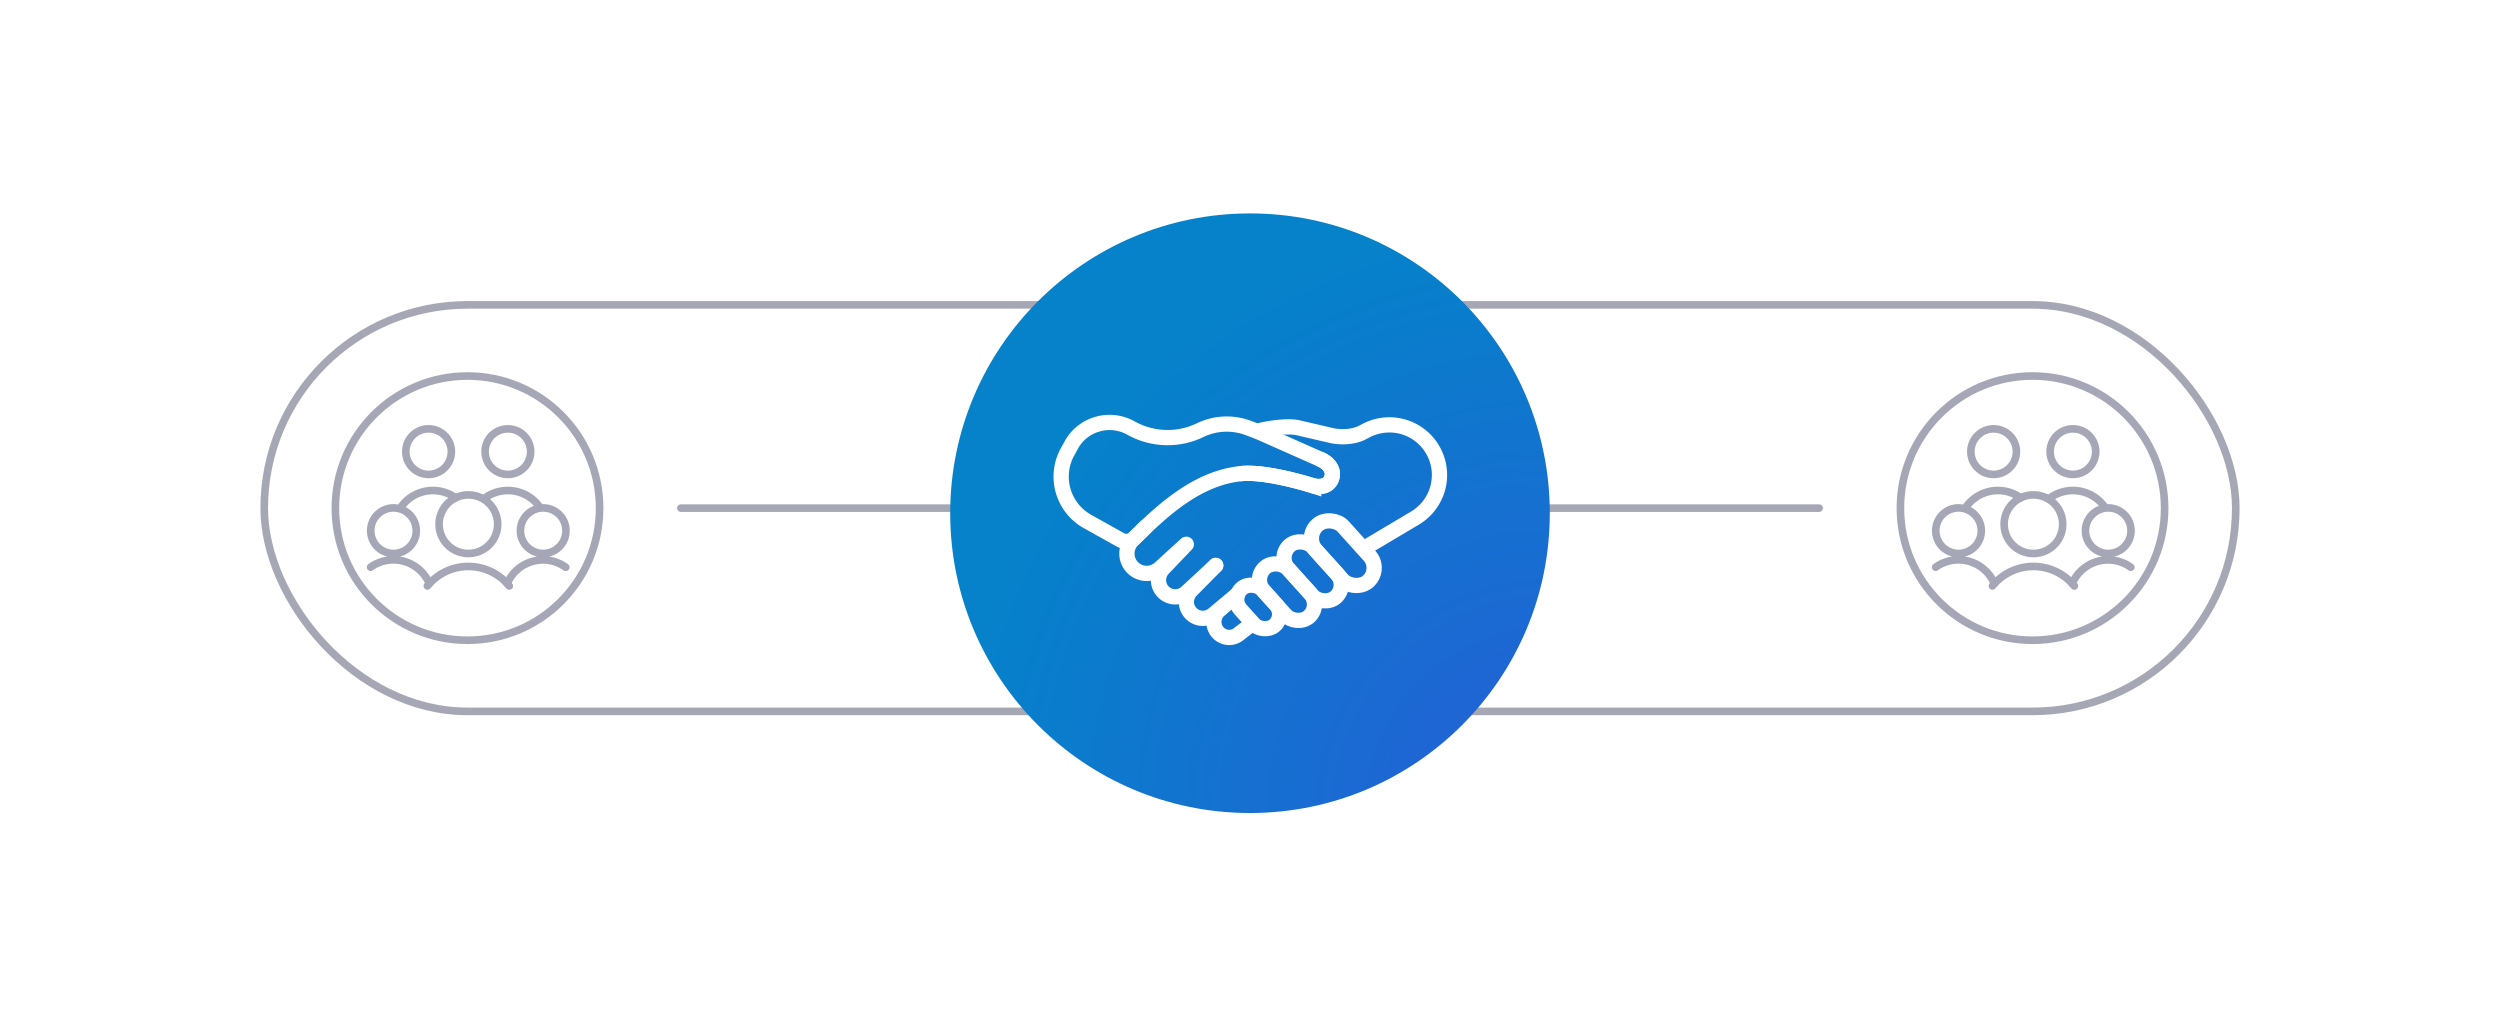
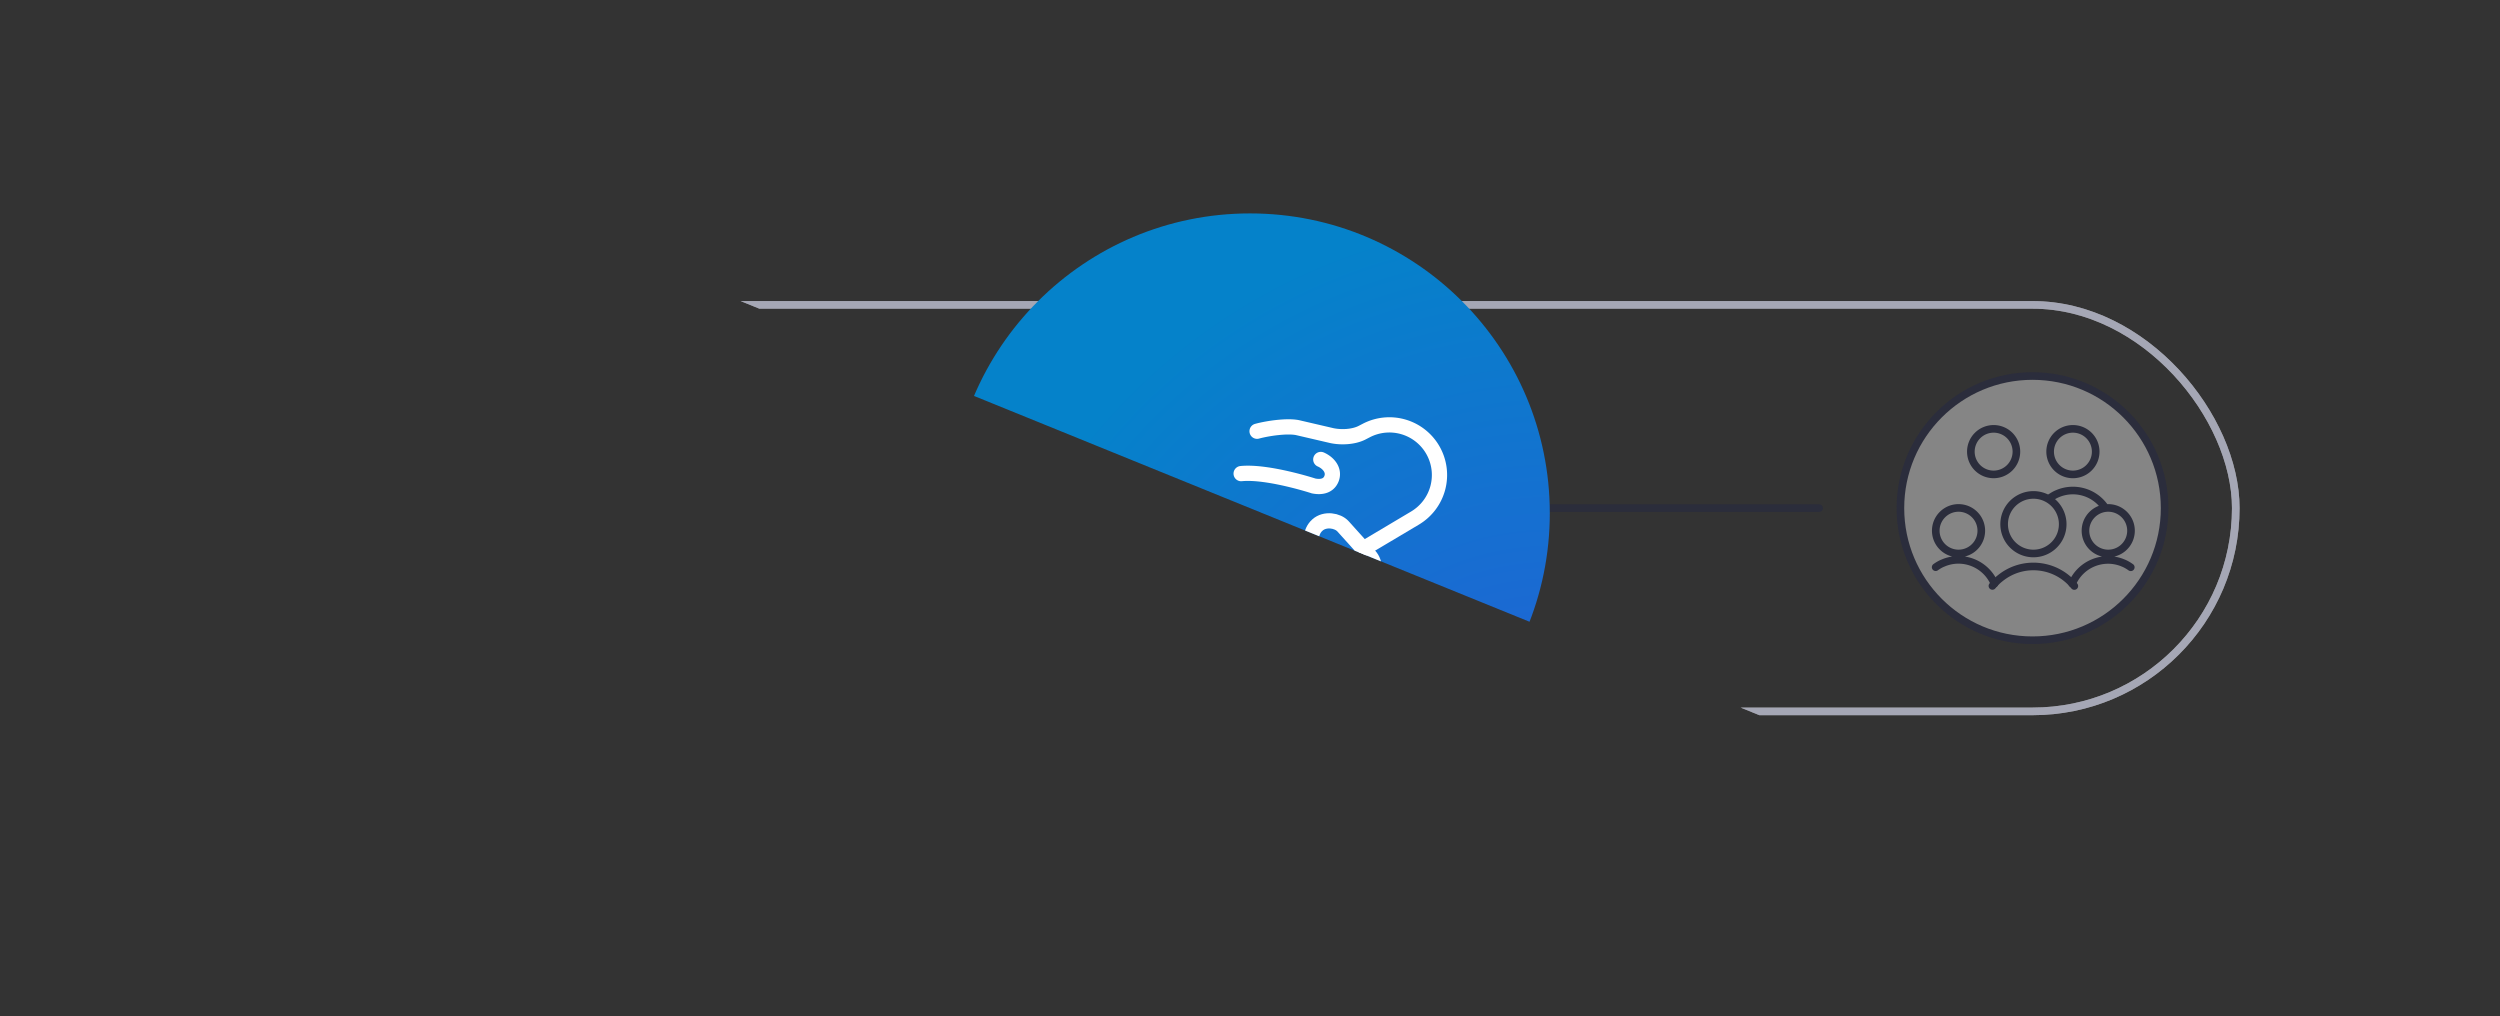
<svg xmlns="http://www.w3.org/2000/svg" width="492" height="200" fill="none" viewBox="0 0 492 200">
  <rect x="0" y="0" width="492" height="200" fill="#333333" stroke="none" />
  <g clip-path="url(#a)">
-     <path fill="#fff" d="M0 0h492v200H0z" />
    <rect width="388" height="80" x="52" y="60" stroke="#fff" stroke-width="1.5" rx="40" />
    <rect width="388" height="80" x="52" y="60" stroke="#1F2348" stroke-opacity=".4" stroke-width="1.5" rx="40" />
    <g opacity=".4">
      <circle cx="92" cy="100" r="26" fill="#fff" stroke="#1F2348" stroke-width="1.5" />
      <path stroke="#1F2348" stroke-linecap="round" stroke-linejoin="round" stroke-width="1.5" d="M77.443 99.96a4.48 4.48 0 0 0-4.482 4.483 4.484 4.484 0 0 0 7.652 3.17 4.484 4.484 0 0 0-3.17-7.652v0Zm7.072 14.907-.017-.017c-1.674-3.91-6.199-5.72-10.092-4.047-.53.205-1.008.495-1.469.82m33.967-11.663a4.478 4.478 0 0 0-3.169 1.314 4.478 4.478 0 0 0 0 6.339 4.481 4.481 0 1 0 3.169-7.652ZM99.951 84.4a4.482 4.482 0 1 0 0 8.965 4.482 4.482 0 0 0 0-8.965Zm-15.605 0a4.482 4.482 0 1 0 0 8.965 4.482 4.482 0 0 0 0-8.965Zm15.484 30.466h-.017c1.656-3.91 6.181-5.72 10.074-4.047.512.205.99.495 1.451.82M95.467 97.976c.461-.324.94-.614 1.452-.82a7.664 7.664 0 0 1 9.382 2.765m-16.642-1.945c-.461-.324-.94-.614-1.452-.82A7.664 7.664 0 0 0 78.773 100" />
      <path stroke="#1F2348" stroke-linecap="round" stroke-linejoin="round" stroke-width="1.5" d="M92.177 97.4a5.763 5.763 0 1 0 0 11.527 5.763 5.763 0 0 0 0-11.527Zm8.051 17.928c-3.602-4.456-10.125-5.139-14.582-1.536a9.257 9.257 0 0 0-1.537 1.519" />
    </g>
    <g opacity=".4">
      <circle cx="400" cy="100" r="26" fill="#fff" stroke="#1F2348" stroke-width="1.5" />
      <path stroke="#1F2348" stroke-linecap="round" stroke-linejoin="round" stroke-width="1.5" d="M385.443 99.96a4.478 4.478 0 0 0-3.169 1.314 4.478 4.478 0 0 0 0 6.339 4.481 4.481 0 1 0 3.169-7.652v0Zm7.072 14.907-.017-.017c-1.674-3.91-6.199-5.72-10.092-4.047-.529.205-1.007.495-1.468.82m33.966-11.663a4.478 4.478 0 0 0-3.169 1.314 4.478 4.478 0 0 0 0 6.339 4.481 4.481 0 1 0 3.169-7.652Zm-6.953-15.56a4.48 4.48 0 0 0-4.482 4.483 4.48 4.48 0 1 0 8.964 0 4.484 4.484 0 0 0-4.482-4.483Zm-15.605 0a4.484 4.484 0 0 0-3.17 7.652 4.484 4.484 0 0 0 7.652-3.17 4.48 4.48 0 0 0-4.482-4.482Zm15.484 30.466h-.018c1.657-3.91 6.182-5.72 10.075-4.047.512.205.99.495 1.451.82m-15.871-13.663c.461-.324.939-.614 1.452-.82a7.664 7.664 0 0 1 9.382 2.765" />
-       <path stroke="#1F2348" stroke-linecap="round" stroke-linejoin="round" stroke-width="1.5" d="M397.659 97.976c-.461-.324-.939-.614-1.452-.82a7.664 7.664 0 0 0-9.434 2.844" />
      <path stroke="#1F2348" stroke-linecap="round" stroke-linejoin="round" stroke-width="1.5" d="M400.177 97.4a5.764 5.764 0 0 0-4.075 9.838 5.763 5.763 0 1 0 4.075-9.838Zm8.051 17.928c-3.602-4.456-10.125-5.139-14.582-1.536a9.281 9.281 0 0 0-1.537 1.519" />
    </g>
    <path stroke="#1F2348" stroke-linecap="round" stroke-linejoin="round" stroke-width="1.5" d="M134 100h224" opacity=".4" />
    <circle cx="246" cy="101" r="59" fill="url(#b)" />
-     <path stroke="#fff" stroke-linecap="round" stroke-width="3" d="M258.538 95.64s-9.05-2.947-14.281-2.433c-8.524.838-15.393 7.112-20.999 12.688a2.28 2.28 0 0 1-2.72.377l-6.522-3.646c-4.852-2.712-6.606-8.831-3.926-13.701l.751-1.366c2.292-4.166 7.58-5.644 11.729-3.321 4.182 2.34 9.281 2.512 13.595.425a12.063 12.063 0 0 1 9.416-.463l1.811.666 12.539 5.56c1.597.706 2.753 2.212 2.09 3.824-.579 1.406-1.988 1.683-3.483 1.39Z" />
    <rect width="7.133" height="14.911" stroke="#fff" stroke-width="3" rx="3.566" transform="rotate(-41.896 266.368 -282.313) skewX(.122)" />
    <rect width="6.484" height="13.614" stroke="#fff" stroke-width="3" rx="3.242" transform="rotate(-41.896 268.762 -273.52) skewX(.122)" />
    <rect width="6.484" height="12.966" stroke="#fff" stroke-width="3" rx="3.242" transform="rotate(-41.896 272.005 -265.043) skewX(.122)" />
    <rect width="5.836" height="9.724" stroke="#fff" stroke-width="3" rx="2.918" transform="rotate(-41.896 274.923 -257.424) skewX(.122)" />
-     <path stroke="#fff" stroke-linecap="round" stroke-width="3" d="m243.41 117.094-4.64 3.851a3.226 3.226 0 0 1-4.246-.109v0a3.226 3.226 0 0 1-.114-4.636l4.842-4.921" />
    <path stroke="#fff" stroke-linecap="round" stroke-width="3" d="m239.254 111.28-5.726 5.304a3.297 3.297 0 0 1-4.383.087v0a3.297 3.297 0 0 1-.241-4.782l4.562-4.778m10.793-13.905c5.23-.514 14.28 2.433 14.28 2.433 1.495.293 2.904.016 3.483-1.39.664-1.613-.493-3.118-2.09-3.824m-12.539-5.56c2.035-.558 5.92-1.142 8.011-.696l6.701 1.56c1.8.386 4.182.281 5.838-.517l.953-.493a9.862 9.862 0 0 1 13.124 3.917v0a9.863 9.863 0 0 1-3.549 13.319l-9.831 5.848m-22.351 15.043-2.557 1.978a2.987 2.987 0 0 1-4.107-.431v0a3.09 3.09 0 0 1 .341-4.34l3.438-2.958m-9.942-9.985-5.184 4.722a3.885 3.885 0 0 1-5.446-.212v0a3.885 3.885 0 0 1 .114-5.436l2.504-2.451" />
  </g>
  <defs>
    <radialGradient id="b" cx="0" cy="0" r="1" gradientTransform="matrix(-118 0 0 -118 305 160)" gradientUnits="userSpaceOnUse">
      <stop stop-color="#265DD7" />
      <stop offset="1" stop-color="#0582CA" />
    </radialGradient>
    <clipPath id="a">
-       <path fill="#fff" d="M0 0h492v200H0z" />
+       <path fill="#fff" d="M0 0h492v200z" />
    </clipPath>
  </defs>
</svg>